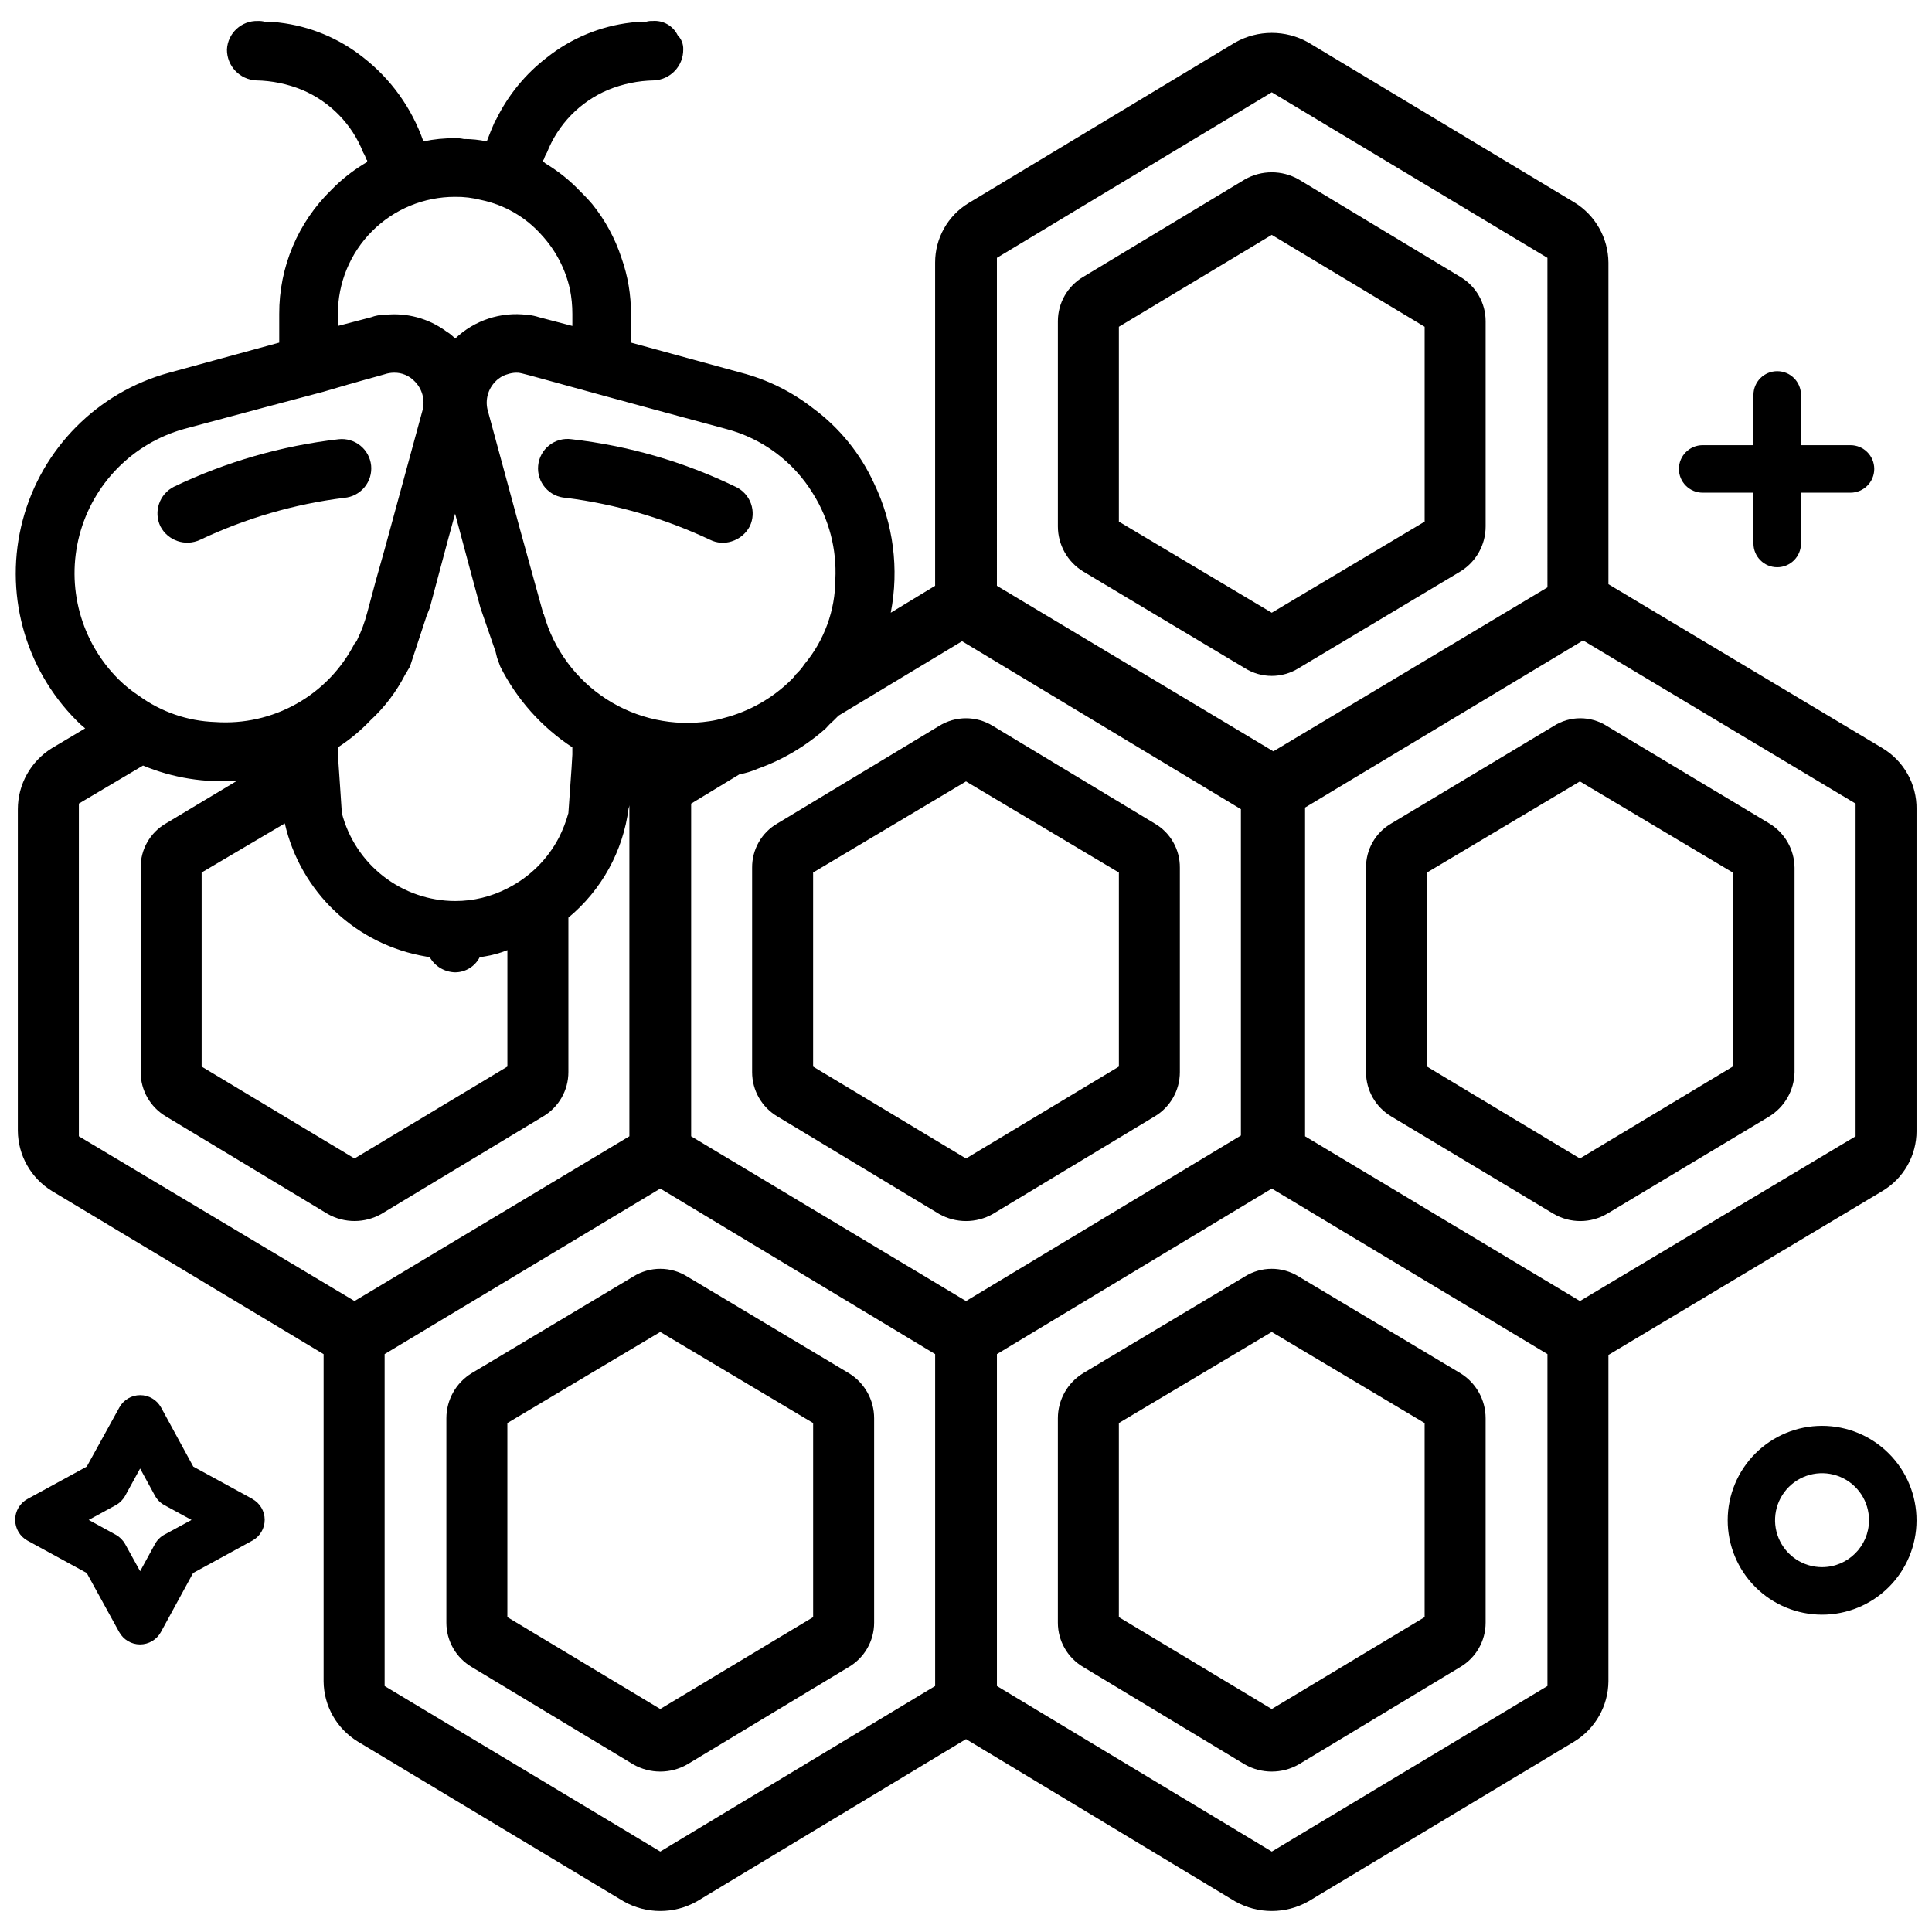
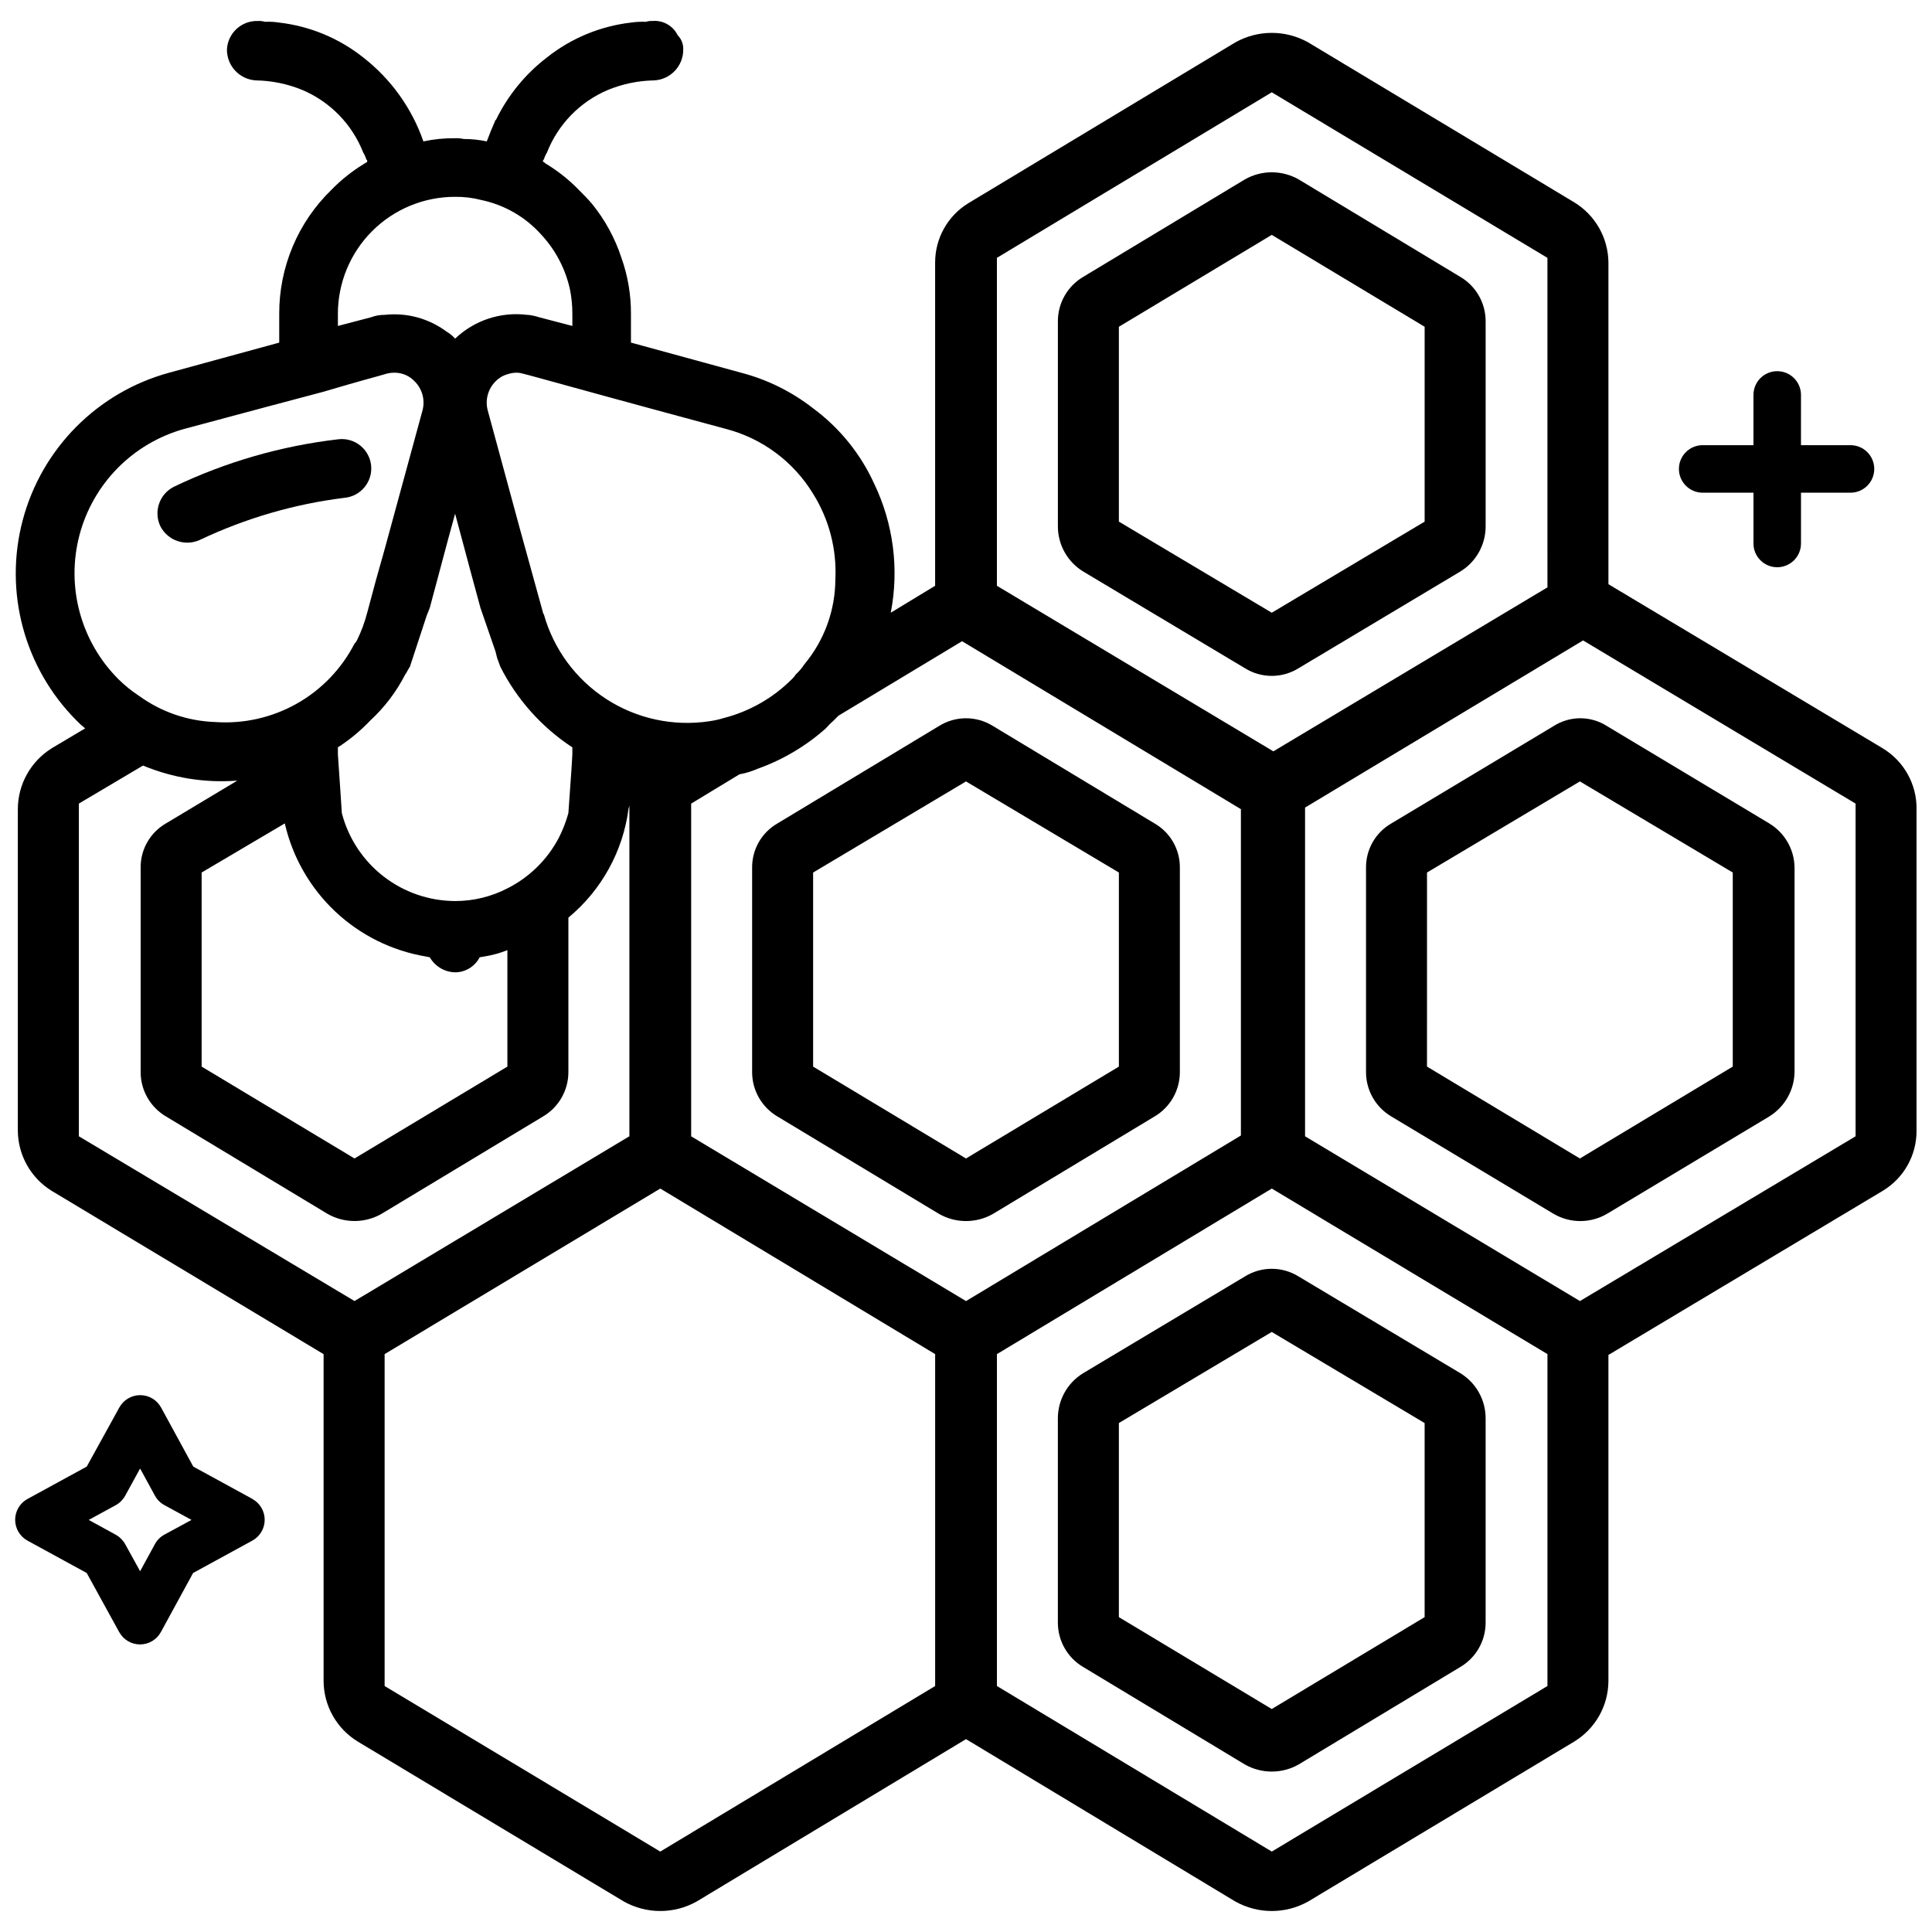
<svg xmlns="http://www.w3.org/2000/svg" width="800px" height="800px" version="1.1" viewBox="144 144 512 512">
  <defs>
    <clipPath id="c">
      <path d="m148.09 149h503.81v502h-503.81z" />
    </clipPath>
    <clipPath id="b">
-       <path d="m601 521h50.902v51h-50.902z" />
-     </clipPath>
+       </clipPath>
    <clipPath id="a">
      <path d="m148.09 513h66.906v67h-66.906z" />
    </clipPath>
  </defs>
  <g clip-path="url(#c)">
    <path d="m642.88 342.27-72.629-43.453v-85.227c-0.055-6.519-3.469-12.551-9.027-15.953l-70.535-42.406c-6-3.356-13.312-3.356-19.312 0l-70.742 42.613c-5.484 3.352-8.828 9.316-8.816 15.746v85.648l-11.754 7.137h-0.004c2.25-11.586 0.703-23.582-4.406-34.219-3.609-7.91-9.172-14.773-16.164-19.941-5.656-4.422-12.156-7.637-19.102-9.445l-29.18-7.981v-7.555c0.035-5.078-0.82-10.121-2.519-14.906-1.699-5.191-4.332-10.027-7.769-14.273-1.258-1.469-2.309-2.519-3.57-3.777h0.004c-2.512-2.578-5.332-4.832-8.398-6.719-0.316-0.156-0.598-0.371-0.84-0.629h-0.207v-0.422c0-0.113 0.094-0.207 0.207-0.207 0.191-0.668 0.477-1.305 0.84-1.891 2.938-7.477 8.766-13.457 16.164-16.582 3.867-1.586 7.996-2.441 12.176-2.519 4.371-0.195 7.805-3.812 7.769-8.188 0.055-1.41-0.477-2.781-1.473-3.781-1.234-2.531-3.91-4.035-6.715-3.777-0.57-0.035-1.137 0.039-1.68 0.211h-0.211c-1.262-0.043-2.527 0.027-3.777 0.211-8.133 0.945-15.84 4.144-22.254 9.234-5.68 4.348-10.277 9.953-13.434 16.375 0 0.117-0.094 0.211-0.211 0.211-0.84 1.891-1.68 3.988-2.309 5.668-2-0.43-4.043-0.641-6.086-0.633-0.758-0.172-1.535-0.242-2.309-0.207-2.824-0.035-5.641 0.246-8.398 0.84-3.059-8.805-8.602-16.531-15.953-22.254-6.414-5.09-14.121-8.289-22.254-9.234-1.18-0.184-2.375-0.254-3.566-0.211h-0.211c-0.613-0.172-1.254-0.246-1.891-0.211-4.336-0.141-7.981 3.223-8.188 7.559-0.035 4.375 3.398 7.992 7.769 8.188 4.18 0.078 8.309 0.934 12.176 2.519 7.398 3.125 13.227 9.105 16.164 16.582 0.363 0.586 0.648 1.223 0.84 1.891 0.113 0 0.207 0.094 0.207 0.207v0.418c-0.418 0.211-0.629 0.418-1.051 0.629l0.004 0.004c-3.066 1.887-5.887 4.141-8.398 6.719-8.91 8.641-13.914 20.543-13.855 32.957v7.559l-29.18 7.977c-18.949 5.172-33.723 20.031-38.781 39.012-5.059 18.984 0.359 39.223 14.223 53.141 0.715 0.758 1.488 1.457 2.309 2.102l-8.816 5.246c-5.602 3.465-9.016 9.578-9.027 16.164v85.227c0.055 6.519 3.469 12.551 9.027 15.957l72.004 43.242v86.699c0.055 6.516 3.465 12.547 9.027 15.953l70.535 42.402h-0.004c6 3.359 13.312 3.359 19.312 0l71.375-43.031 71.371 43.035v-0.004c6 3.359 13.312 3.359 19.312 0l70.535-42.402c5.559-3.406 8.973-9.438 9.027-15.953v-86.488l72.633-43.453h-0.004c5.621-3.348 9.051-9.414 9.027-15.957v-85.227c0.082-6.609-3.356-12.766-9.027-16.164zm-234.69-129.94 72.844-43.871 73.051 43.875 0.004 87.324-72.633 43.453-73.266-43.871zm-9.234 101.6 1.051 0.629 72.844 43.875v86.488l-72.844 43.875-72.844-43.664v-88.168l12.805-7.766c1.664-0.297 3.285-0.789 4.828-1.473 6.652-2.371 12.781-6.008 18.055-10.703 0.645-0.754 1.348-1.453 2.098-2.102l1.258-1.258zm-122.38 6.719c4.375 8.691 10.965 16.074 19.102 21.41v1.891l-0.211 3.57-0.84 11.965c-0.617 2.246-1.461 4.426-2.519 6.508-3.027 5.793-7.801 10.492-13.645 13.434-4.281 2.215-9.031 3.367-13.852 3.359-6.875-0.02-13.551-2.32-18.98-6.535-5.434-4.215-9.312-10.109-11.039-16.766l-0.418-6.297-0.629-9.238-0.004-1.891c3.141-2.027 6.031-4.422 8.605-7.137 3.773-3.481 6.902-7.602 9.238-12.176 0.254-0.32 0.469-0.672 0.629-1.047 0.211-0.418 0.418-0.629 0.629-1.051l4.41-13.434 0.836-2.102 4.828-18.055 1.891-6.926 3.992 14.906 2.731 10.078 3.988 11.547 0.418 1.68zm-57.102 41.562c2.039 8.918 6.676 17.031 13.328 23.312 6.652 6.277 15.02 10.438 24.039 11.957l1.051 0.211v-0.004c1.387 2.414 3.934 3.926 6.719 3.992 2.742-0.012 5.25-1.551 6.504-3.992l1.258-0.211 0.004 0.004c2.082-0.336 4.125-0.898 6.086-1.68v30.859l-40.512 24.348-40.516-24.348v-51.434zm116.93-104.54c9.641 2.523 17.922 8.695 23.094 17.215 4.231 6.777 6.281 14.691 5.879 22.672-0.035 8.211-2.93 16.152-8.188 22.461-0.656 1-1.43 1.918-2.309 2.727-0.289 0.473-0.641 0.895-1.051 1.262-4.988 4.984-11.223 8.539-18.055 10.285-1.234 0.379-2.496 0.66-3.777 0.84-9.512 1.438-19.219-0.648-27.301-5.867-8.078-5.219-13.973-13.211-16.574-22.473-0.211-0.211-0.211-0.211-0.211-0.418l-6.086-22.043-3.359-12.387-5.246-19.312c-0.672-2.711 0.125-5.578 2.098-7.555 0.859-0.902 1.949-1.555 3.148-1.891 0.746-0.258 1.523-0.402 2.309-0.418 1.891 0-0.418-0.211 55.629 14.902zm-102.86-30.438c-0.016-8.246 3.25-16.156 9.082-21.988 5.828-5.828 13.742-9.098 21.988-9.082 2.336-0.031 4.664 0.254 6.926 0.84 6.172 1.289 11.766 4.527 15.953 9.238 3.766 4.066 6.375 9.07 7.559 14.484 0.426 2.141 0.637 4.324 0.629 6.508v3.148l-8.816-2.309c-0.957-0.309-1.941-0.523-2.938-0.629h-0.211c-6.992-0.879-14.004 1.434-19.102 6.297-0.672-0.742-1.453-1.379-2.312-1.891-4.707-3.481-10.555-5.055-16.371-4.406-1.219-0.016-2.43 0.199-3.57 0.629l-8.816 2.309zm-58.148 96.773c-9.992-9.98-13.93-24.516-10.344-38.172 3.59-13.66 14.16-24.383 27.77-28.164 17.215-4.617 28.969-7.766 36.945-9.867 9.867-2.938 14.066-3.988 16.164-4.617 0.812-0.273 1.66-0.414 2.519-0.418 2.062-0.035 4.043 0.805 5.457 2.309 1.973 1.977 2.769 4.844 2.098 7.555l-10.074 36.949-2.309 8.188-2.309 8.605h-0.004c-0.652 2.535-1.566 4.996-2.727 7.348-0.156 0.312-0.371 0.598-0.629 0.84-3.445 6.703-8.785 12.246-15.352 15.938-6.57 3.695-14.078 5.379-21.598 4.844-7.254-0.25-14.273-2.664-20.152-6.93-1.957-1.285-3.785-2.762-5.457-4.406zm-10.496 121.12v-88.168l17.004-10.078c7.894 3.289 16.457 4.656 24.98 3.992l-18.895 11.336 0.004-0.004c-4.203 2.418-6.773 6.914-6.719 11.758v54.16c0 4.832 2.555 9.301 6.719 11.754l42.824 25.82h-0.004c4.426 2.519 9.852 2.519 14.277 0l42.824-25.82c4.16-2.453 6.715-6.922 6.715-11.754v-40.938c8.797-7.285 14.5-17.637 15.957-28.969 0.168-0.395 0.242-0.828 0.207-1.258v88.168l-72.84 43.664zm154.08 189.56-73.051-43.875v-87.957l73.051-43.875 72.844 43.875v87.957zm235.11-43.875-73.051 43.875-72.844-43.875v-87.957l72.844-43.875 73.051 43.875zm81.66-145.68-73.051 43.664-72.844-43.664v-87.117l73.684-44.293 72.211 43.242z" />
  </g>
  <path d="m555.76 336.39-43.031 25.82c-4.203 2.418-6.769 6.914-6.719 11.758v54.16c0 4.832 2.555 9.301 6.719 11.754l43.035 25.82h-0.004c4.352 2.523 9.719 2.523 14.066 0l43.035-25.82c4.094-2.519 6.621-6.949 6.715-11.754v-54.16c-0.039-4.82-2.586-9.273-6.715-11.758l-43.035-25.82c-4.289-2.727-9.773-2.727-14.066 0zm47.441 38.836v51.43l-40.516 24.352-40.516-24.352 0.004-51.43 40.516-24.141z" />
  <path d="m473.89 482.29-42.824 25.609c-4.172 2.543-6.719 7.078-6.719 11.965v54.16c0 4.832 2.555 9.301 6.719 11.754l42.824 25.82c4.426 2.519 9.852 2.519 14.273 0l42.824-25.82c4.164-2.453 6.719-6.922 6.719-11.754v-54.16c0.004-4.887-2.543-9.422-6.719-11.965l-42.824-25.609c-4.367-2.727-9.906-2.727-14.273 0zm47.652 38.836v51.43l-40.516 24.352-40.516-24.352v-51.434l40.516-24.141z" />
  <path d="m530.99 295.46c4.176-2.543 6.723-7.078 6.719-11.965v-54.367c0-4.832-2.555-9.305-6.719-11.758l-42.824-25.82c-4.422-2.519-9.848-2.519-14.273 0l-42.824 25.82c-4.164 2.453-6.719 6.926-6.719 11.758v54.367c0 4.887 2.547 9.422 6.719 11.965l42.824 25.609c4.367 2.731 9.906 2.731 14.273 0zm-90.477-13.227v-51.637l40.516-24.352 40.516 24.352v51.641l-40.516 24.141z" />
  <path d="m343.32 373.97v54.16c0 4.832 2.555 9.301 6.719 11.754l42.824 25.82h-0.004c4.426 2.519 9.852 2.519 14.277 0l42.824-25.82c4.16-2.453 6.715-6.922 6.715-11.754v-54.16c0.055-4.844-2.516-9.34-6.715-11.758l-42.824-25.82c-4.367-2.727-9.906-2.727-14.277 0l-42.82 25.82c-4.203 2.418-6.769 6.914-6.719 11.758zm16.164 1.258 40.516-24.141 40.516 24.141v51.43l-40.516 24.352-40.516-24.352z" />
-   <path d="m326.11 482.29c-4.367-2.727-9.906-2.727-14.273 0l-42.824 25.609c-4.176 2.543-6.719 7.078-6.719 11.965v54.16c0 4.832 2.555 9.301 6.719 11.754l42.824 25.82c4.426 2.519 9.852 2.519 14.273 0l42.824-25.82c4.164-2.453 6.719-6.922 6.719-11.754v-54.16c0.004-4.887-2.543-9.422-6.719-11.965zm33.379 90.266-40.516 24.348-40.516-24.348v-51.434l40.516-24.141 40.516 24.141z" />
-   <path d="m293.99 275.93c13.242 1.684 26.133 5.438 38.207 11.129 1.762 0.871 3.793 1.02 5.668 0.418 2.074-0.633 3.812-2.066 4.828-3.988 0.91-1.891 1.027-4.066 0.316-6.043-0.711-1.973-2.188-3.578-4.098-4.453-13.668-6.617-28.359-10.875-43.453-12.594-2.109-0.293-4.246 0.289-5.914 1.609-1.672 1.324-2.731 3.269-2.93 5.391-0.203 2.117 0.473 4.231 1.867 5.84 1.391 1.613 3.383 2.586 5.508 2.691z" />
  <path d="m242.35 267.33c-0.223-2.059-1.254-3.949-2.867-5.246-1.613-1.301-3.68-1.906-5.738-1.68-15.152 1.746-29.91 6-43.664 12.594-3.852 1.941-5.438 6.609-3.57 10.496 1.98 3.805 6.609 5.379 10.496 3.57 12.062-5.719 24.961-9.477 38.207-11.129 2.098-0.172 4.031-1.184 5.375-2.805 1.344-1.617 1.977-3.707 1.762-5.801z" />
  <g clip-path="url(#b)">
-     <path d="m626.9 521.86c-6.633-0.008-13 2.621-17.695 7.309-4.695 4.684-7.34 11.043-7.348 17.676-0.012 6.637 2.613 13 7.297 17.699s11.043 7.348 17.676 7.359c6.633 0.012 13-2.609 17.703-7.289 4.699-4.68 7.352-11.035 7.367-17.672 0.012-6.641-2.617-13.016-7.305-17.719s-11.055-7.356-17.695-7.363zm0 37.449c-5.047 0.016-9.605-3.016-11.539-7.676-1.934-4.66-0.863-10.027 2.711-13.59s8.945-4.613 13.598-2.664c4.656 1.949 7.672 6.519 7.637 11.562-0.047 6.828-5.582 12.344-12.406 12.367z" />
+     <path d="m626.9 521.86s11.043 7.348 17.676 7.359c6.633 0.012 13-2.609 17.703-7.289 4.699-4.68 7.352-11.035 7.367-17.672 0.012-6.641-2.617-13.016-7.305-17.719s-11.055-7.356-17.695-7.363zm0 37.449c-5.047 0.016-9.605-3.016-11.539-7.676-1.934-4.66-0.863-10.027 2.711-13.59s8.945-4.613 13.598-2.664c4.656 1.949 7.672 6.519 7.637 11.562-0.047 6.828-5.582 12.344-12.406 12.367z" />
  </g>
  <path d="m595.23 274.57h13.457v13.457h-0.004c0 3.477 2.82 6.297 6.297 6.297 3.481 0 6.301-2.82 6.301-6.297v-13.457h13.121-0.004c3.481 0 6.301-2.82 6.301-6.297 0-3.477-2.82-6.297-6.301-6.297h-13.121l0.004-13.309c0-3.481-2.82-6.301-6.301-6.301-3.477 0-6.297 2.82-6.297 6.301v13.309h-13.453c-3.481 0-6.301 2.82-6.301 6.297 0 3.477 2.82 6.297 6.301 6.297z" />
  <g clip-path="url(#a)">
    <path d="m210.9 541.23-15.68-8.566-8.543-15.68h-0.004c-1.113-2.016-3.238-3.266-5.539-3.254-2.289 0.004-4.394 1.25-5.5 3.254l-8.648 15.68-15.68 8.566h-0.004c-2.023 1.102-3.285 3.223-3.285 5.531 0 2.305 1.262 4.426 3.285 5.531l15.68 8.566 8.605 15.66 0.004-0.004c1.102 2.012 3.207 3.266 5.5 3.277 2.309 0.004 4.434-1.25 5.543-3.277l8.543-15.66 15.68-8.566v0.004c2.027-1.105 3.289-3.227 3.289-5.531 0-2.309-1.262-4.43-3.289-5.531zm-23.344 9.469v-0.004c-1.055 0.578-1.922 1.445-2.496 2.5l-3.926 7.199-3.949-7.156c-0.578-1.047-1.434-1.914-2.477-2.5l-7.199-3.945 7.199-3.926c1.043-0.586 1.898-1.453 2.477-2.5l3.945-7.199 3.926 7.199h0.004c0.574 1.055 1.441 1.922 2.496 2.5l7.199 3.926z" />
  </g>
</svg>